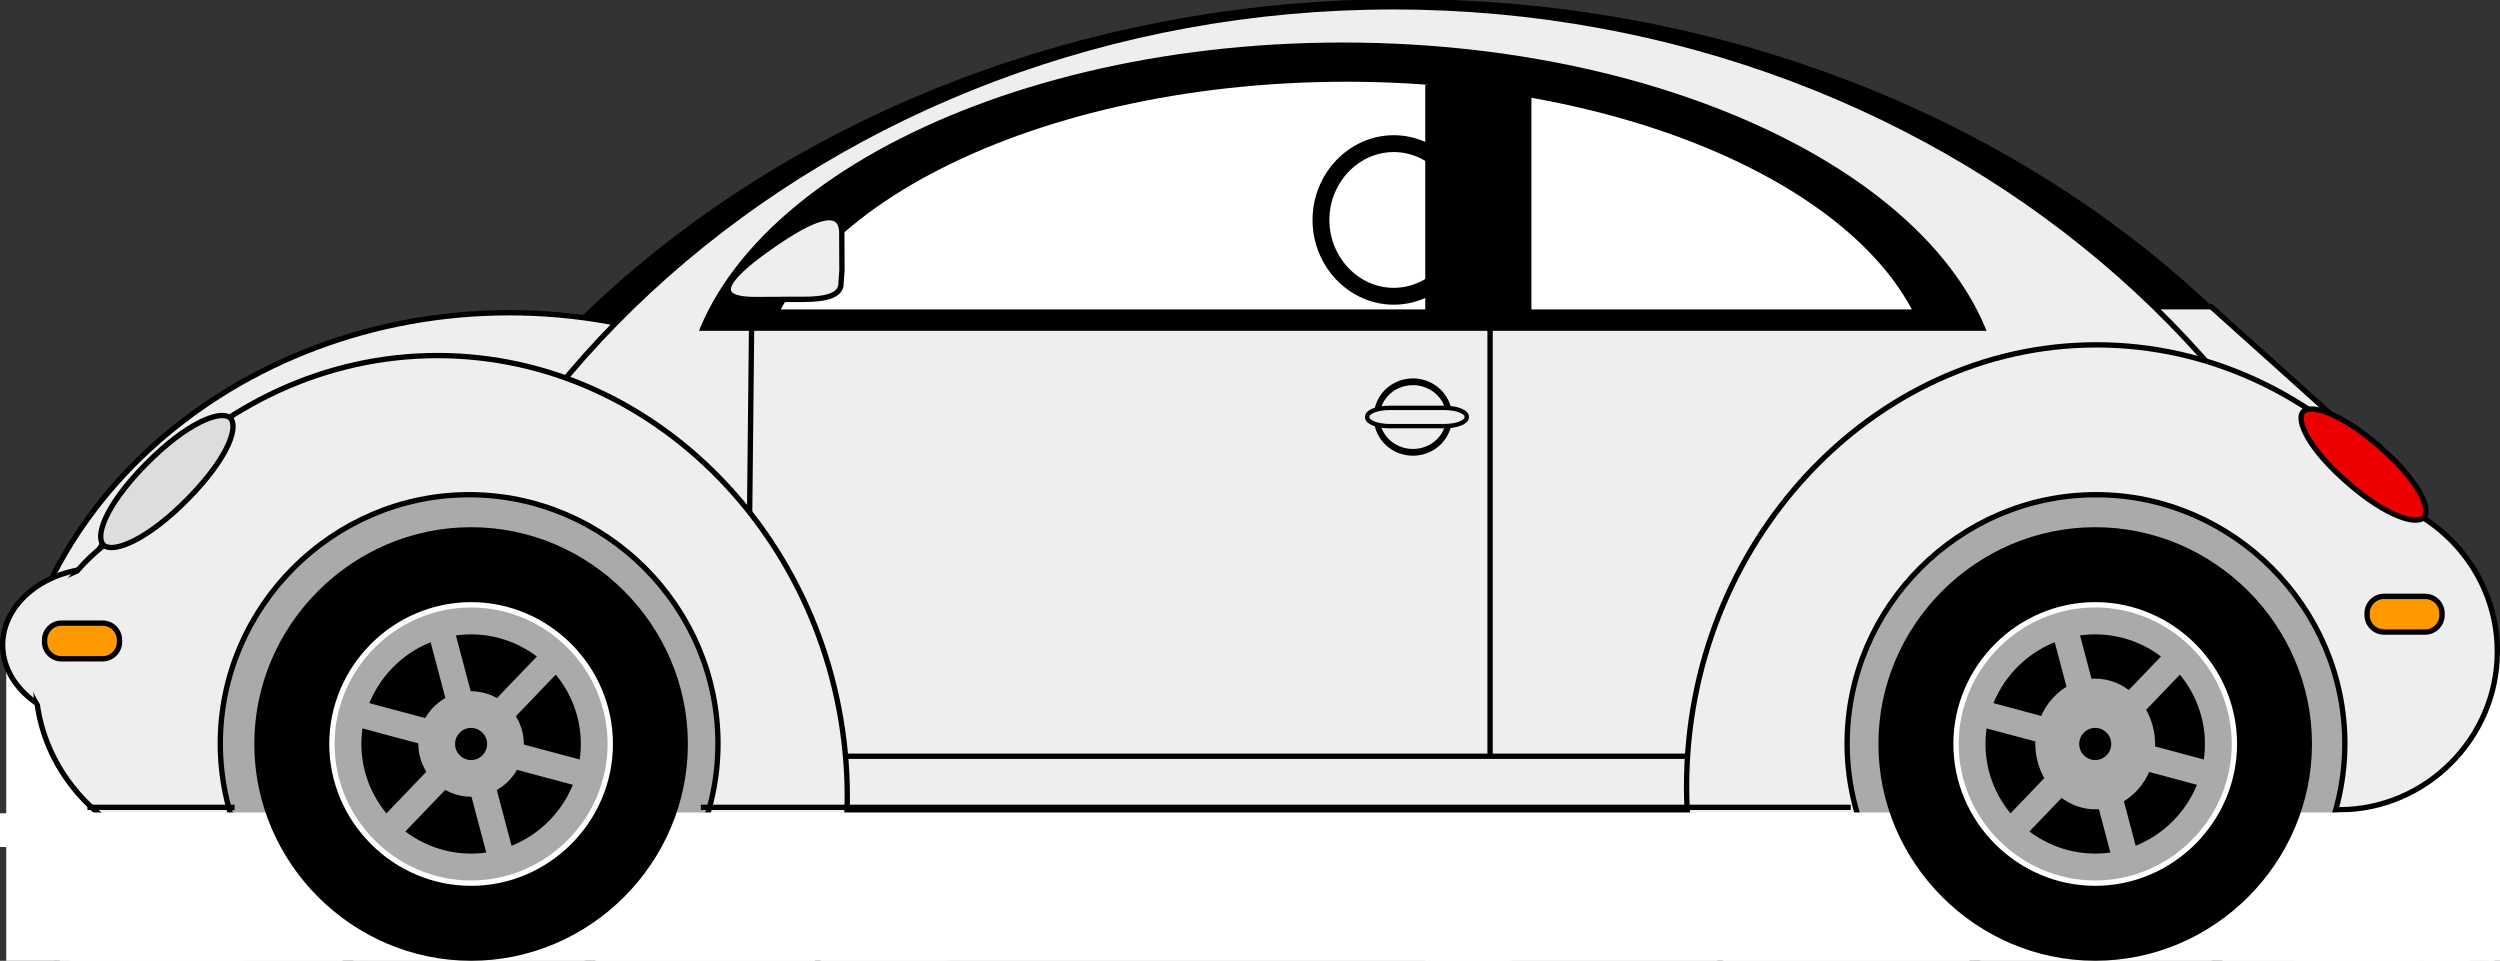
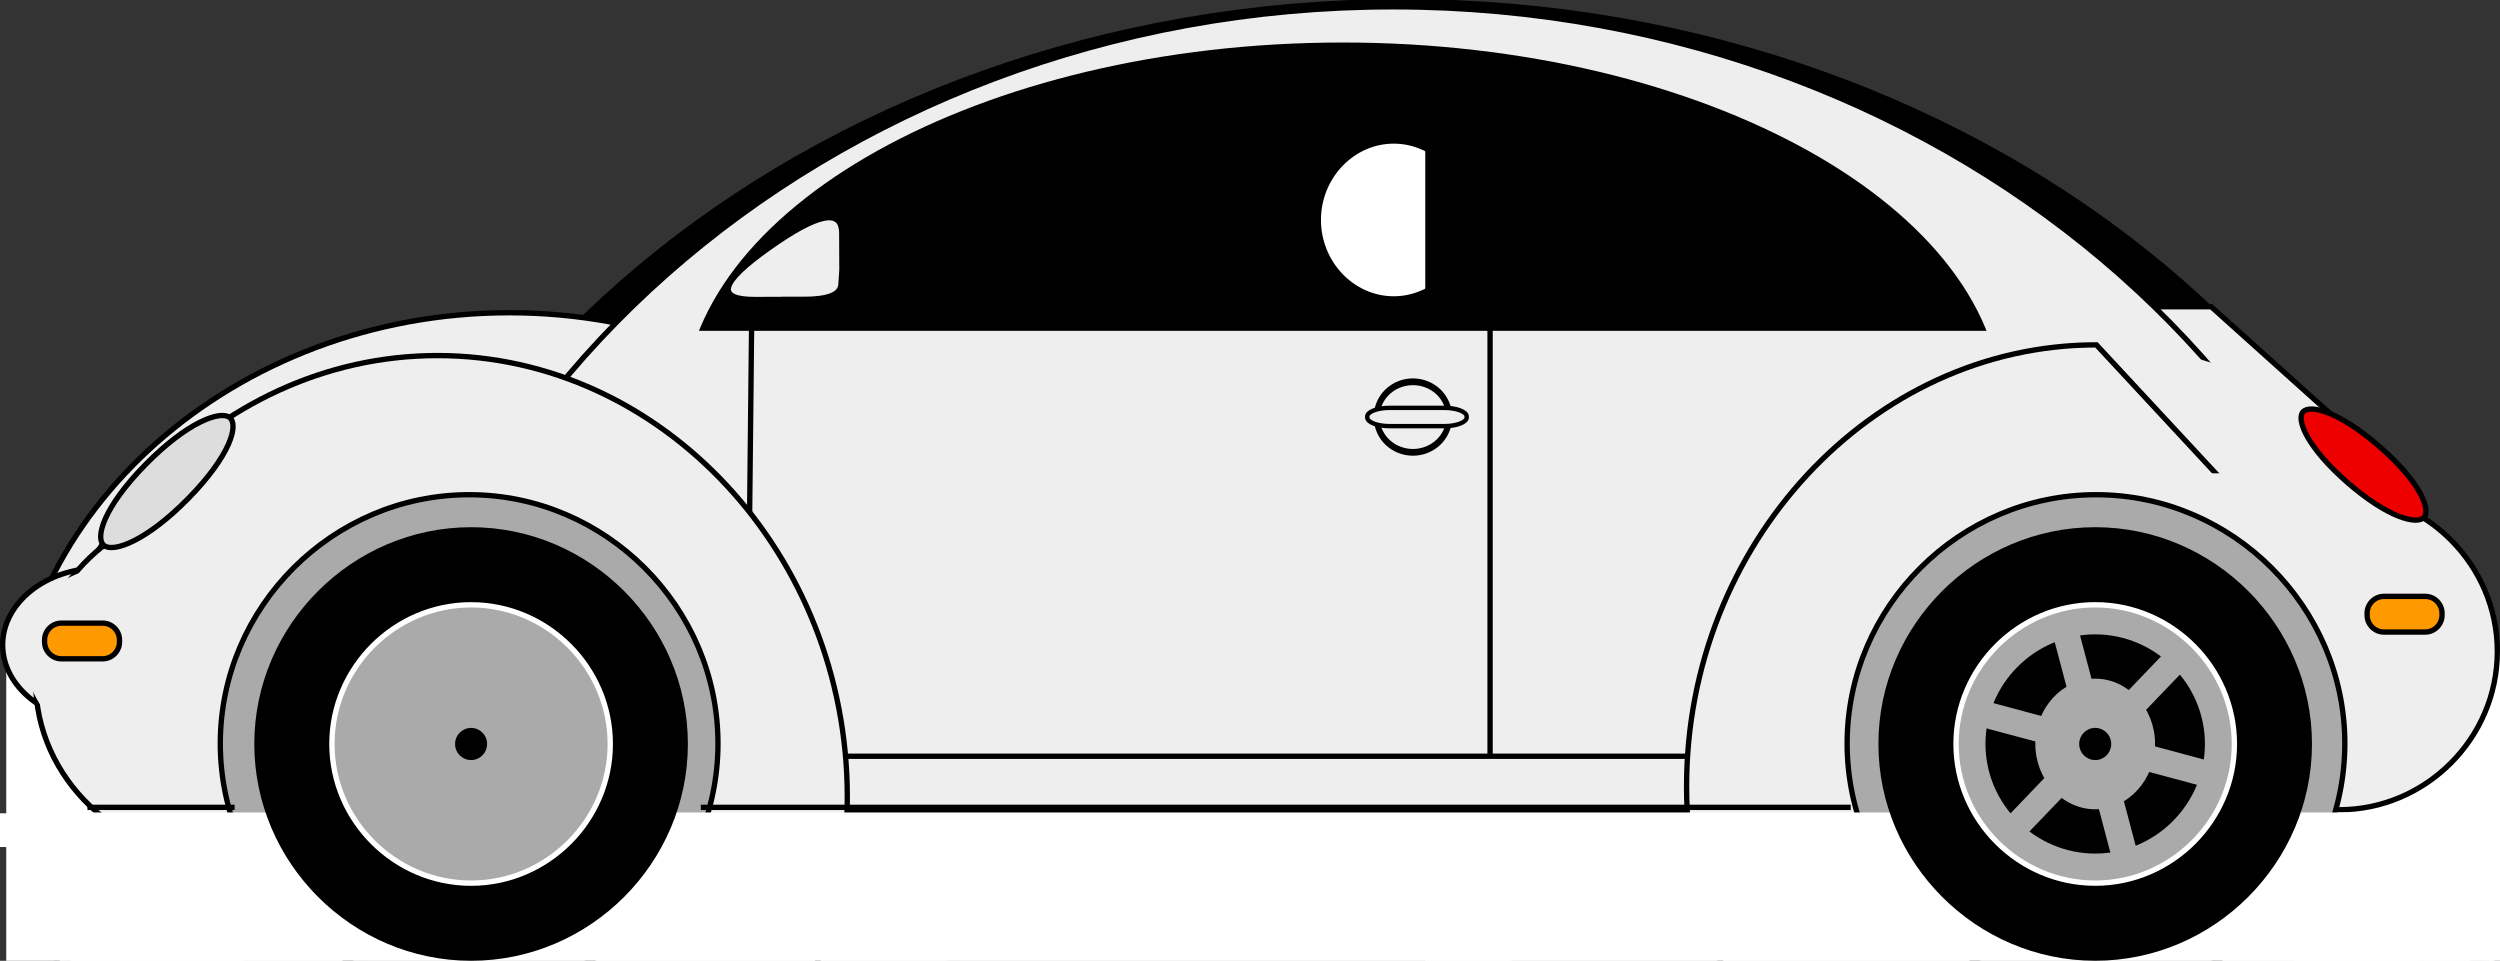
<svg xmlns="http://www.w3.org/2000/svg" xmlns:ns1="http://sodipodi.sourceforge.net/DTD/sodipodi-0.dtd" xmlns:ns2="http://www.inkscape.org/namespaces/inkscape" width="681.41" height="261.873" id="svg2" ns1:version="0.32" ns2:version="0.46" ns1:docname="beetle2.svg" ns2:output_extension="org.inkscape.output.svg.inkscape" version="1.0">
  <rect width="100%" height="100%" fill="#333333" stroke="none" />
  <defs id="defs4">
    <ns2:perspective ns1:type="inkscape:persp3d" ns2:vp_x="0 : 526.18109 : 1" ns2:vp_y="0 : 1000 : 0" ns2:vp_z="744.09448 : 526.18109 : 1" ns2:persp3d-origin="372.04724 : 350.78739 : 1" id="perspective10" />
    <ns2:perspective id="perspective2410" ns2:persp3d-origin="372.04724 : 350.78739 : 1" ns2:vp_z="744.09448 : 526.18109 : 1" ns2:vp_y="0 : 1000 : 0" ns2:vp_x="0 : 526.18109 : 1" ns1:type="inkscape:persp3d" />
  </defs>
  <ns1:namedview id="base" pagecolor="#ffffff" bordercolor="#666666" borderopacity="1.0" ns2:pageopacity="0.0" ns2:pageshadow="2" ns2:zoom="1.4" ns2:cx="349.79097" ns2:cy="103.55725" ns2:document-units="px" ns2:current-layer="layer1" showgrid="false" ns2:window-width="1269" ns2:window-height="923" ns2:window-x="1" ns2:window-y="47" />
  <g ns2:label="Ebene 1" ns2:groupmode="layer" id="layer1" transform="translate(-7.289,-6.193)">
    <path id="path2442" style="fill:#000000;fill-opacity:1;fill-rule:nonzero;stroke:none" d="M 684.083,253.371 C 684.083,388.706 551.067,500.093 389.444,500.093 C 227.82,500.093 94.804,388.706 94.804,253.371 C 94.804,118.037 227.82,6.655 389.444,6.655 C 551.067,6.655 684.083,118.037 684.083,253.371" />
    <path id="path2444" style="fill:none;stroke:#000000;stroke-width:1.454;stroke-linecap:butt;stroke-linejoin:miter;stroke-miterlimit:4;stroke-dasharray:none;stroke-opacity:1" d="M 684.083,253.371 C 684.083,388.706 551.067,500.093 389.444,500.093 C 227.82,500.093 94.804,388.706 94.804,253.371 C 94.804,118.037 227.82,6.655 389.444,6.655 C 551.067,6.655 684.083,118.037 684.083,253.371 z" />
    <path id="path2446" style="fill:#eeeeee;fill-opacity:1;fill-rule:nonzero;stroke:none" d="M 609.973,89.794 L 543.814,89.794 L 661.957,136.473 L 609.973,89.794" />
    <path id="path2448" style="fill:none;stroke:#000000;stroke-width:1.454;stroke-linecap:butt;stroke-linejoin:miter;stroke-miterlimit:4;stroke-dasharray:none;stroke-opacity:1" d="M 609.973,89.794 L 543.814,89.794 L 661.957,136.473 L 609.973,89.794 z" />
    <path id="path2450" style="fill:#eeeeee;fill-opacity:1;fill-rule:nonzero;stroke:none" d="M 282.237,211.77 C 282.237,277.781 220.772,332.107 146.097,332.107 C 71.422,332.107 9.963,277.781 9.963,211.77 C 9.963,145.765 71.422,91.433 146.097,91.433 C 220.772,91.433 282.237,145.765 282.237,211.77" />
    <path id="path2452" style="fill:none;stroke:#000000;stroke-width:1.454;stroke-linecap:butt;stroke-linejoin:miter;stroke-miterlimit:4;stroke-dasharray:none;stroke-opacity:1" d="M 282.237,211.77 C 282.237,277.781 220.772,332.107 146.097,332.107 C 71.422,332.107 9.963,277.781 9.963,211.77 C 9.963,145.765 71.422,91.433 146.097,91.433 C 220.772,91.433 282.237,145.765 282.237,211.77 z" />
    <path id="path2454" style="fill:#eeeeee;fill-opacity:1;fill-rule:nonzero;stroke:none" d="M 667.554,256.015 C 667.554,392.035 540.901,503.982 387.011,503.982 C 233.126,503.982 106.473,392.035 106.473,256.015 C 106.473,119.996 233.126,8.049 387.011,8.049 C 540.901,8.049 667.554,119.996 667.554,256.015" />
    <path id="path2456" style="fill:none;stroke:#000000;stroke-width:1.454;stroke-linecap:butt;stroke-linejoin:miter;stroke-miterlimit:4;stroke-dasharray:none;stroke-opacity:1" d="M 667.554,256.015 C 667.554,392.035 540.901,503.982 387.011,503.982 C 233.126,503.982 106.473,392.035 106.473,256.015 C 106.473,119.996 233.126,8.049 387.011,8.049 C 540.901,8.049 667.554,119.996 667.554,256.015 z" />
    <path id="path2458" style="fill:#000000;fill-opacity:1;fill-rule:nonzero;stroke:none" d="M 553.049,118.054 C 553.049,173.059 471.892,218.332 373.275,218.332 C 274.664,218.332 193.507,173.059 193.507,118.054 C 193.507,63.048 274.664,17.781 373.275,17.781 C 471.892,17.781 553.049,63.048 553.049,118.054" />
-     <path id="path2460" style="fill:#ffffff;fill-opacity:1;fill-rule:nonzero;stroke:none" d="M 534.333,113.313 C 534.333,159.855 462.063,198.154 374.252,198.154 C 286.441,198.154 214.17,159.855 214.17,113.313 C 214.17,66.778 286.441,28.472 374.252,28.472 C 462.063,28.472 534.333,66.778 534.333,113.313" />
    <path id="path2462" style="fill:#000000;fill-opacity:1;fill-rule:nonzero;stroke:none" d="M 216.112,147.41 L 537.002,147.41 L 537.002,90.528 L 216.112,90.528 L 216.112,147.41 z" />
    <path id="path2464" style="fill:#ffffff;fill-opacity:1;fill-rule:nonzero;stroke:none" d="M 407.006,66.144 C 407.006,77.549 398.051,86.944 387.171,86.944 C 376.291,86.944 367.335,77.549 367.335,66.144 C 367.335,54.733 376.291,45.343 387.171,45.343 C 398.051,45.343 407.006,54.733 407.006,66.144" />
-     <path id="path2466" style="fill:none;stroke:#000000;stroke-width:4.594;stroke-linecap:butt;stroke-linejoin:miter;stroke-miterlimit:4;stroke-dasharray:none;stroke-opacity:1" d="M 407.006,66.144 C 407.006,77.549 398.051,86.944 387.171,86.944 C 376.291,86.944 367.335,77.549 367.335,66.144 C 367.335,54.733 376.291,45.343 387.171,45.343 C 398.051,45.343 407.006,54.733 407.006,66.144 z" />
    <path id="path2468" style="fill:#000000;fill-opacity:1;fill-rule:nonzero;stroke:none" d="M 395.766,96.357 L 424.691,96.357 L 424.691,29.265 L 395.766,29.265 L 395.766,96.357 z" />
    <path id="path2470" style="fill:#eeeeee;fill-opacity:1;fill-rule:nonzero;stroke:none" d="M 182.564,229.092 L 555.6,229.092 L 555.6,96.364 L 182.564,96.364 L 182.564,229.092 z" />
    <path id="path2472" style="fill:#eeeeee;fill-opacity:1;fill-rule:nonzero;stroke:none" d="M 218.299,227.636 L 491.06,227.636 L 491.06,212.32 L 218.299,212.32 L 218.299,227.636 z" />
    <path id="path2474" style="fill:none;stroke:#000000;stroke-width:1.454;stroke-linecap:butt;stroke-linejoin:miter;stroke-miterlimit:4;stroke-dasharray:none;stroke-opacity:1" d="M 218.299,227.636 L 491.06,227.636 L 491.06,212.32 L 218.299,212.32 L 218.299,227.636 z" />
    <path style="fill:none;stroke:#000000;stroke-width:1.454;stroke-linecap:square;stroke-linejoin:miter;stroke-miterlimit:4;stroke-dasharray:none;stroke-opacity:1" d="M 212.146,95.25 L 211.432,163.025" id="path3227" ns1:nodetypes="cc" />
    <path id="path2476" style="fill:#eeeeee;fill-opacity:1;fill-rule:nonzero;stroke:none" d="M 238.232,223.438 C 238.232,289.449 187.801,343.775 126.531,343.775 C 65.254,343.775 14.824,289.449 14.824,223.438 C 14.824,157.433 65.254,103.107 126.531,103.107 C 187.801,103.107 238.232,157.433 238.232,223.438" />
    <path id="path2478" style="fill:none;stroke:#000000;stroke-width:1.454;stroke-linecap:butt;stroke-linejoin:miter;stroke-miterlimit:4;stroke-dasharray:none;stroke-opacity:1" d="M 238.232,223.438 C 238.232,289.449 187.801,343.775 126.531,343.775 C 65.254,343.775 14.824,289.449 14.824,223.438 C 14.824,157.433 65.254,103.107 126.531,103.107 C 187.801,103.107 238.232,157.433 238.232,223.438 z" />
    <path id="path2480" style="fill:#eeeeee;fill-opacity:1;fill-rule:nonzero;stroke:none" d="M 690.405,220.525 C 690.405,286.531 639.975,340.862 578.698,340.862 C 517.422,340.862 466.991,286.531 466.991,220.525 C 466.991,154.514 517.422,100.189 578.698,100.189 C 639.975,100.189 690.405,154.514 690.405,220.525" />
-     <path id="path2482" style="fill:none;stroke:#000000;stroke-width:1.454;stroke-linecap:butt;stroke-linejoin:miter;stroke-miterlimit:4;stroke-dasharray:none;stroke-opacity:1" d="M 690.405,220.525 C 690.405,286.531 639.975,340.862 578.698,340.862 C 517.422,340.862 466.991,286.531 466.991,220.525 C 466.991,154.514 517.422,100.189 578.698,100.189 C 639.975,100.189 690.405,154.514 690.405,220.525 z" />
+     <path id="path2482" style="fill:none;stroke:#000000;stroke-width:1.454;stroke-linecap:butt;stroke-linejoin:miter;stroke-miterlimit:4;stroke-dasharray:none;stroke-opacity:1" d="M 690.405,220.525 C 690.405,286.531 639.975,340.862 578.698,340.862 C 517.422,340.862 466.991,286.531 466.991,220.525 C 466.991,154.514 517.422,100.189 578.698,100.189 z" />
    <path id="path2484" style="fill:#ffffff;fill-opacity:1;fill-rule:nonzero;stroke:none" d="M 632.824,277.221 L 697.451,277.221 L 697.451,183.875 L 632.824,183.875 L 632.824,277.221 z" />
    <path id="path2486" style="fill:#ffffff;fill-opacity:1;fill-rule:nonzero;stroke:none" d="M 8.992,277.221 L 73.619,277.221 L 73.619,183.875 L 8.992,183.875 L 8.992,277.221 z" />
    <path id="path2488" style="fill:#eeeeee;fill-opacity:1;fill-rule:nonzero;stroke:none" d="M 60.525,181.969 C 60.525,193.437 48.674,202.878 34.271,202.878 C 19.867,202.878 8.016,193.437 8.016,181.969 C 8.016,170.5 19.867,161.06 34.271,161.06 C 48.674,161.06 60.525,170.5 60.525,181.969" />
    <path id="path2490" style="fill:none;stroke:#000000;stroke-width:1.454;stroke-linecap:butt;stroke-linejoin:miter;stroke-miterlimit:4;stroke-dasharray:none;stroke-opacity:1" d="M 60.525,181.969 C 60.525,193.437 48.674,202.878 34.271,202.878 C 19.867,202.878 8.016,193.437 8.016,181.969 C 8.016,170.5 19.867,161.06 34.271,161.06 C 48.674,161.06 60.525,170.5 60.525,181.969 z" />
    <path id="path2492" style="fill:#eeeeee;fill-opacity:1;fill-rule:nonzero;stroke:none" d="M 117.901,191.986 C 117.901,218.344 95.124,240.029 67.453,240.029 C 39.782,240.029 17.011,218.344 17.011,191.986 C 17.011,165.634 39.782,143.949 67.453,143.949 C 95.124,143.949 117.901,165.634 117.901,191.986" />
    <path id="path2494" style="fill:none;stroke:#000000;stroke-width:1.454;stroke-linecap:butt;stroke-linejoin:miter;stroke-miterlimit:4;stroke-dasharray:none;stroke-opacity:1" d="M 117.901,191.986 C 117.901,218.344 95.124,240.029 67.453,240.029 C 39.782,240.029 17.011,218.344 17.011,191.986 C 17.011,165.634 39.782,143.949 67.453,143.949 C 95.124,143.949 117.901,165.634 117.901,191.986 z" />
    <path id="path2496" style="fill:#eeeeee;fill-opacity:1;fill-rule:nonzero;stroke:none" d="M 48.372,160.717 L 97.96,160.717 L 97.96,137.384 L 48.372,137.384 L 48.372,160.717 z" />
    <path id="path2498" style="fill:#eeeeee;fill-opacity:1;fill-rule:nonzero;stroke:none" d="M 55.933,184.562 C 55.933,197.286 46.51,207.761 35.059,207.761 C 23.608,207.761 14.184,197.286 14.184,184.562 C 14.184,171.831 23.608,161.362 35.059,161.362 C 46.51,161.362 55.933,171.831 55.933,184.562" />
    <path id="path2500" style="fill:#eeeeee;fill-opacity:1;fill-rule:nonzero;stroke:none" d="M 687.972,183.773 C 687.972,207.429 668.491,226.905 644.824,226.905 C 621.156,226.905 601.675,207.429 601.675,183.773 C 601.675,160.112 621.156,140.642 644.824,140.642 C 668.491,140.642 687.972,160.112 687.972,183.773" />
    <path id="path2502" style="fill:none;stroke:#000000;stroke-width:1.454;stroke-linecap:butt;stroke-linejoin:miter;stroke-miterlimit:4;stroke-dasharray:none;stroke-opacity:1" d="M 687.972,183.773 C 687.972,207.429 668.491,226.905 644.824,226.905 C 621.156,226.905 601.675,207.429 601.675,183.773 C 601.675,160.112 621.156,140.642 644.824,140.642 C 668.491,140.642 687.972,160.112 687.972,183.773 z" />
    <path id="path2504" style="fill:#eeeeee;fill-opacity:1;fill-rule:nonzero;stroke:none" d="M 561.079,197.183 L 658.801,197.183 L 658.801,135.197 L 561.079,135.197 L 561.079,197.183 z" />
    <path id="path2506" style="fill:#eeeeee;fill-opacity:1;fill-rule:nonzero;stroke:none" d="M 213.119,87.835 C 223.988,87.801 227.203,87.79 222.92,87.79 C 218.631,87.79 219.767,87.79 226.381,87.79 C 232.995,87.79 236.319,86.47 236.501,83.78 C 236.684,81.085 236.775,79.765 236.775,79.765 C 236.775,79.765 236.758,76.476 236.73,69.736 C 236.696,63.003 230.162,64.333 216.809,73.797 C 203.456,83.261 202.245,87.864 213.119,87.835" />
    <path id="path2508" style="fill:none;stroke:#000000;stroke-width:1.454;stroke-linecap:butt;stroke-linejoin:miter;stroke-miterlimit:4;stroke-dasharray:none;stroke-opacity:1" d="M 213.119,87.835 C 223.988,87.801 227.203,87.79 222.92,87.79 C 218.631,87.79 219.767,87.79 226.381,87.79 C 232.995,87.79 236.319,86.47 236.501,83.78 C 236.684,81.085 236.775,79.765 236.775,79.765 C 236.775,79.765 236.758,76.476 236.73,69.736 C 236.696,63.003 230.162,64.333 216.809,73.797 C 203.456,83.261 202.245,87.864 213.119,87.835 z" />
    <path id="path2510" style="fill:#aaaaaa;fill-opacity:1;fill-rule:nonzero;stroke:none" d="M 646.406,208.857 C 646.406,246.061 615.782,276.679 578.578,276.679 C 541.375,276.679 510.751,246.061 510.751,208.857 C 510.751,171.648 541.375,141.03 578.578,141.03 C 615.782,141.03 646.406,171.648 646.406,208.857" />
    <path id="path2512" style="fill:none;stroke:#000000;stroke-width:1.454;stroke-linecap:butt;stroke-linejoin:miter;stroke-miterlimit:4;stroke-dasharray:none;stroke-opacity:1" d="M 646.406,208.857 C 646.406,246.061 615.782,276.679 578.578,276.679 C 541.375,276.679 510.751,246.061 510.751,208.857 C 510.751,171.648 541.375,141.03 578.578,141.03 C 615.782,141.03 646.406,171.648 646.406,208.857 z" />
    <path id="path2514" style="fill:#aaaaaa;fill-opacity:1;fill-rule:nonzero;stroke:none" d="M 202.982,208.857 C 202.982,246.061 172.364,276.679 135.16,276.679 C 97.951,276.679 67.333,246.061 67.333,208.857 C 67.333,171.648 97.951,141.03 135.16,141.03 C 172.364,141.03 202.982,171.648 202.982,208.857" />
    <path id="path2516" style="fill:none;stroke:#000000;stroke-width:1.454;stroke-linecap:butt;stroke-linejoin:miter;stroke-miterlimit:4;stroke-dasharray:none;stroke-opacity:1" d="M 202.982,208.857 C 202.982,246.061 172.364,276.679 135.16,276.679 C 97.951,276.679 67.333,246.061 67.333,208.857 C 67.333,171.648 97.951,141.03 135.16,141.03 C 172.364,141.03 202.982,171.648 202.982,208.857 z" />
    <path id="path2518" style="fill:#ffffff;fill-opacity:1;fill-rule:nonzero;stroke:none" d="M 27.223,506.958 L 686.516,506.958 L 686.516,228.363 L 27.223,228.363 L 27.223,506.958 z" />
    <path id="path2520" style="fill:none;stroke:#ffffff;stroke-width:1.454;stroke-linecap:butt;stroke-linejoin:miter;stroke-miterlimit:4;stroke-dasharray:none;stroke-opacity:1" d="M 27.223,506.958 L 686.516,506.958 L 686.516,228.363 L 27.223,228.363 L 27.223,506.958 z" />
    <path id="path2522" style="fill:#ff9900;fill-opacity:1;fill-rule:nonzero;stroke:none" d="M 29.65,176.035 C 29.65,176.035 35.27,176.035 35.27,176.035 C 37.789,176.035 39.862,178.108 39.862,180.632 C 39.862,180.632 39.862,181.163 39.862,181.163 C 39.862,183.688 37.789,185.761 35.27,185.761 C 35.27,185.761 24.036,185.761 24.036,185.761 C 21.517,185.761 19.438,183.688 19.438,181.163 C 19.438,181.163 19.438,180.632 19.438,180.632 C 19.438,178.108 21.517,176.035 24.036,176.035 C 24.036,176.035 29.65,176.035 29.65,176.035" />
    <path id="path2524" style="fill:none;stroke:#000000;stroke-width:1.454;stroke-linecap:butt;stroke-linejoin:miter;stroke-miterlimit:4;stroke-dasharray:none;stroke-opacity:1" d="M 29.65,176.035 C 29.65,176.035 35.27,176.035 35.27,176.035 C 37.789,176.035 39.862,178.108 39.862,180.632 C 39.862,180.632 39.862,181.163 39.862,181.163 C 39.862,183.688 37.789,185.761 35.27,185.761 C 35.27,185.761 24.036,185.761 24.036,185.761 C 21.517,185.761 19.438,183.688 19.438,181.163 C 19.438,181.163 19.438,180.632 19.438,180.632 C 19.438,178.108 21.517,176.035 24.036,176.035 C 24.036,176.035 29.65,176.035 29.65,176.035 z" />
    <path id="path2526" style="fill:#ff9900;fill-opacity:1;fill-rule:nonzero;stroke:none" d="M 662.688,168.741 C 662.688,168.741 668.308,168.741 668.308,168.741 C 670.827,168.741 672.9,170.814 672.9,173.339 C 672.9,173.339 672.9,173.87 672.9,173.87 C 672.9,176.394 670.827,178.468 668.308,178.468 C 668.308,178.468 657.074,178.468 657.074,178.468 C 654.556,178.468 652.482,176.394 652.482,173.87 C 652.482,173.87 652.482,173.339 652.482,173.339 C 652.482,170.814 654.556,168.741 657.074,168.741 C 657.074,168.741 662.688,168.741 662.688,168.741" />
    <path id="path2528" style="fill:none;stroke:#000000;stroke-width:1.454;stroke-linecap:butt;stroke-linejoin:miter;stroke-miterlimit:4;stroke-dasharray:none;stroke-opacity:1" d="M 662.688,168.741 C 662.688,168.741 668.308,168.741 668.308,168.741 C 670.827,168.741 672.9,170.814 672.9,173.339 C 672.9,173.339 672.9,173.87 672.9,173.87 C 672.9,176.394 670.827,178.468 668.308,178.468 C 668.308,178.468 657.074,178.468 657.074,178.468 C 654.556,178.468 652.482,176.394 652.482,173.87 C 652.482,173.87 652.482,173.339 652.482,173.339 C 652.482,170.814 654.556,168.741 657.074,168.741 C 657.074,168.741 662.688,168.741 662.688,168.741 z" />
    <path id="path2530" style="fill:none;stroke:#000000;stroke-width:1.454;stroke-linecap:square;stroke-linejoin:miter;stroke-miterlimit:4;stroke-dasharray:none;stroke-opacity:1" d="M 199.041,226.248 L 511.003,226.248" />
    <path id="path2532" style="fill:none;stroke:#000000;stroke-width:1.454;stroke-linecap:square;stroke-linejoin:miter;stroke-miterlimit:4;stroke-dasharray:none;stroke-opacity:1" d="M 31.849,226.248 L 70.503,226.248" />
    <path id="path2534" style="fill:#000000;fill-opacity:1;fill-rule:nonzero;stroke:none" d="M 637.45,208.972 C 637.45,241.383 610.779,268.06 578.367,268.06 C 545.956,268.06 519.278,241.383 519.278,208.972 C 519.278,176.56 545.956,149.888 578.367,149.888 C 610.779,149.888 637.45,176.56 637.45,208.972" />
    <path id="path2536" style="fill:#aaaaaa;fill-opacity:1;fill-rule:nonzero;stroke:none" d="M 616.301,208.972 C 616.301,229.783 599.173,246.906 578.367,246.906 C 557.555,246.906 540.433,229.783 540.433,208.972 C 540.433,188.165 557.555,171.037 578.367,171.037 C 599.173,171.037 616.301,188.165 616.301,208.972" />
    <path id="path2538" style="fill:none;stroke:#ffffff;stroke-width:1.454;stroke-linecap:butt;stroke-linejoin:miter;stroke-miterlimit:4;stroke-dasharray:none;stroke-opacity:1" d="M 616.301,208.972 C 616.301,229.783 599.173,246.906 578.367,246.906 C 557.555,246.906 540.433,229.783 540.433,208.972 C 540.433,188.165 557.555,171.037 578.367,171.037 C 599.173,171.037 616.301,188.165 616.301,208.972 z" />
    <path id="path2540" style="fill:#000000;fill-opacity:1;fill-rule:nonzero;stroke:none" d="M 608.271,208.972 C 608.271,225.363 594.77,238.847 578.367,238.847 C 561.959,238.847 548.457,225.363 548.457,208.972 C 548.457,192.586 561.959,179.096 578.367,179.096 C 594.77,179.096 608.271,192.586 608.271,208.972" />
    <path id="path2542" style="fill:#aaaaaa;fill-opacity:1;fill-rule:nonzero;stroke:none" d="M 594.684,208.972 C 594.684,218.738 587.317,226.774 578.367,226.774 C 569.412,226.774 562.044,218.738 562.044,208.972 C 562.044,199.205 569.412,191.169 578.367,191.169 C 587.317,191.169 594.684,199.205 594.684,208.972" />
    <path id="path2544" style="fill:#aaaaaa;fill-opacity:1;fill-rule:nonzero;stroke:none" d="M 552.284,231.011 L 557.441,235.952 L 604.445,186.937 L 599.293,181.991 L 552.284,231.011" />
    <path id="path2546" style="fill:#aaaaaa;fill-opacity:1;fill-rule:nonzero;stroke:none" d="M 583.599,242.714 L 590.504,240.886 L 573.136,175.235 L 566.231,177.057 L 583.599,242.714" />
    <path id="path2548" style="fill:#aaaaaa;fill-opacity:1;fill-rule:nonzero;stroke:none" d="M 610.242,221.211 L 612.087,214.312 L 546.492,196.738 L 544.642,203.631 L 610.242,221.211" />
    <path id="path2550" style="fill:#000000;fill-opacity:1;fill-rule:nonzero;stroke:none" d="M 582.017,208.972 C 582.017,210.988 580.366,212.644 578.367,212.644 C 576.362,212.644 574.718,210.988 574.718,208.972 C 574.718,206.961 576.362,205.305 578.367,205.305 C 580.366,205.305 582.017,206.961 582.017,208.972" />
    <path id="path2552" style="fill:none;stroke:#000000;stroke-width:1.454;stroke-linecap:butt;stroke-linejoin:miter;stroke-miterlimit:4;stroke-dasharray:none;stroke-opacity:1" d="M 582.017,208.972 C 582.017,210.988 580.366,212.644 578.367,212.644 C 576.362,212.644 574.718,210.988 574.718,208.972 C 574.718,206.961 576.362,205.305 578.367,205.305 C 580.366,205.305 582.017,206.961 582.017,208.972 z" />
    <path id="path2554" style="fill:#dddddd;fill-opacity:1;fill-rule:nonzero;stroke:none" d="M 46.87,132.892 C 35.47,144.525 33.105,152.915 35.67,154.897 C 38.234,156.873 47.269,153.629 58.669,141.995 C 70.075,130.356 72.433,121.966 69.869,119.984 C 67.305,118.008 58.269,121.252 46.87,132.892" />
    <path id="path2556" style="fill:none;stroke:#000000;stroke-width:1.454;stroke-linecap:butt;stroke-linejoin:miter;stroke-miterlimit:4;stroke-dasharray:none;stroke-opacity:1" d="M 46.87,132.892 C 35.47,144.525 33.105,152.915 35.67,154.897 C 38.234,156.873 47.269,153.629 58.669,141.995 C 70.075,130.356 72.433,121.966 69.869,119.984 C 67.305,118.008 58.269,121.252 46.87,132.892 z" />
    <path id="path2558" style="fill:#ee0000;fill-opacity:1;fill-rule:nonzero;stroke:none" d="M 647.199,137.775 C 658.211,147.347 666.15,149.329 668.017,147.175 C 669.89,145.022 666.823,137.438 655.812,127.871 C 644.806,118.299 636.868,116.317 634.994,118.471 C 633.121,120.624 636.194,128.208 647.199,137.775" />
    <path id="path2560" style="fill:none;stroke:#000000;stroke-width:1.454;stroke-linecap:butt;stroke-linejoin:miter;stroke-miterlimit:4;stroke-dasharray:none;stroke-opacity:1" d="M 647.199,137.775 C 658.211,147.347 666.15,149.329 668.017,147.175 C 669.89,145.022 666.823,137.438 655.812,127.871 C 644.806,118.299 636.868,116.317 634.994,118.471 C 633.121,120.624 636.194,128.208 647.199,137.775 z" />
    <path id="path2582" style="fill:#ffffff;fill-opacity:1;fill-rule:nonzero;stroke:none" d="M -39.845,237.06 L 207.621,237.06 L 207.621,227.871 L -39.845,227.871 L -39.845,237.06 z" />
    <path id="path2584" style="fill:#ffffff;fill-opacity:1;fill-rule:nonzero;stroke:none" d="M 395.686,487.271 L 419.301,487.271 L 419.301,231.312 L 395.686,231.312 L 395.686,487.271 z" />
    <path id="path2804" style="fill:#000000;fill-opacity:1;fill-rule:nonzero;stroke:none" d="M 194.78,208.977 C 194.78,241.389 168.103,268.066 135.692,268.066 C 103.28,268.066 76.603,241.389 76.603,208.977 C 76.603,176.566 103.28,149.888 135.692,149.888 C 168.103,149.888 194.78,176.566 194.78,208.977" />
    <path id="path2806" style="fill:#aaaaaa;fill-opacity:1;fill-rule:nonzero;stroke:none" d="M 173.626,208.977 C 173.626,229.783 156.498,246.912 135.692,246.912 C 114.885,246.912 97.757,229.783 97.757,208.977 C 97.757,188.165 114.885,171.043 135.692,171.043 C 156.498,171.043 173.626,188.165 173.626,208.977" />
    <path id="path2808" style="fill:none;stroke:#ffffff;stroke-width:1.454;stroke-linecap:butt;stroke-linejoin:miter;stroke-miterlimit:4;stroke-dasharray:none;stroke-opacity:1" d="M 173.626,208.977 C 173.626,229.783 156.498,246.912 135.692,246.912 C 114.885,246.912 97.757,229.783 97.757,208.977 C 97.757,188.165 114.885,171.043 135.692,171.043 C 156.498,171.043 173.626,188.165 173.626,208.977 z" />
-     <path id="path2810" style="fill:#000000;fill-opacity:1;fill-rule:nonzero;stroke:none" d="M 165.601,208.977 C 165.601,225.363 152.1,238.853 135.692,238.853 C 119.289,238.853 105.787,225.363 105.787,208.977 C 105.787,192.586 119.289,179.102 135.692,179.102 C 152.1,179.102 165.601,192.586 165.601,208.977" />
    <path id="path2812" style="fill:#aaaaaa;fill-opacity:1;fill-rule:nonzero;stroke:none" d="M 150.073,208.977 C 150.073,216.865 143.584,223.358 135.692,223.358 C 127.804,223.358 121.311,216.865 121.311,208.977 C 121.311,201.084 127.804,194.591 135.692,194.591 C 143.584,194.591 150.073,201.084 150.073,208.977" />
    <path id="path2814" style="fill:#aaaaaa;fill-opacity:1;fill-rule:nonzero;stroke:none" d="M 109.614,231.011 L 114.765,235.957 L 161.769,186.943 L 156.618,181.997 L 109.614,231.011" />
    <path id="path2816" style="fill:#aaaaaa;fill-opacity:1;fill-rule:nonzero;stroke:none" d="M 140.923,242.719 L 147.828,240.892 L 130.46,175.235 L 123.555,177.063 L 140.923,242.719" />
    <path id="path2818" style="fill:#aaaaaa;fill-opacity:1;fill-rule:nonzero;stroke:none" d="M 167.566,221.217 L 169.417,214.317 L 103.817,196.738 L 101.966,203.637 L 167.566,221.217" />
    <path id="path2820" style="fill:#000000;fill-opacity:1;fill-rule:nonzero;stroke:none" d="M 139.341,208.977 C 139.341,210.988 137.696,212.644 135.692,212.644 C 133.693,212.644 132.042,210.988 132.042,208.977 C 132.042,206.967 133.693,205.311 135.692,205.311 C 137.696,205.311 139.341,206.967 139.341,208.977" />
    <path id="path2822" style="fill:none;stroke:#000000;stroke-width:1.454;stroke-linecap:butt;stroke-linejoin:miter;stroke-miterlimit:4;stroke-dasharray:none;stroke-opacity:1" d="M 139.341,208.977 C 139.341,210.988 137.696,212.644 135.692,212.644 C 133.693,212.644 132.042,210.988 132.042,208.977 C 132.042,206.967 133.693,205.311 135.692,205.311 C 137.696,205.311 139.341,206.967 139.341,208.977 z" />
    <path style="fill:none;stroke:#000000;stroke-width:1.454;stroke-linecap:square;stroke-linejoin:miter;stroke-miterlimit:4;stroke-dasharray:none;stroke-opacity:1" d="M 413.432,211.679 L 413.432,85.882" id="path2453" ns1:nodetypes="cc" />
    <path ns1:type="arc" style="opacity:1;fill:none;fill-opacity:1;stroke:#000000;stroke-width:1.45;stroke-linecap:round;stroke-miterlimit:4;stroke-dasharray:none;stroke-opacity:1" id="path3249" ns1:cx="288.21429" ns1:cy="351.51566" ns1:rx="8.9285727" ns1:ry="7.4999995" d="M 297.143,351.516 A 8.929,7.5 0 1 1 279.286,351.516 A 8.929,7.5 0 1 1 297.143,351.516 z" transform="matrix(1.105,0,0,1.268,73.931,-325.854)" />
    <path id="path3251" style="fill:#eeeeee;fill-opacity:1;stroke:#000000;stroke-width:1.199;stroke-linecap:butt;stroke-linejoin:miter;stroke-miterlimit:4;stroke-dasharray:none;stroke-opacity:1" d="M 393.5,117.361 C 393.5,117.361 400.959,117.361 400.959,117.361 C 404.302,117.361 407.054,118.423 407.054,119.716 C 407.054,119.716 407.054,119.988 407.054,119.988 C 407.054,121.281 404.302,122.343 400.959,122.343 C 400.959,122.343 386.048,122.343 386.048,122.343 C 382.704,122.343 379.953,121.281 379.953,119.988 C 379.953,119.988 379.953,119.716 379.953,119.716 C 379.953,118.423 382.704,117.361 386.048,117.361 C 386.048,117.361 393.5,117.361 393.5,117.361 z" />
  </g>
</svg>